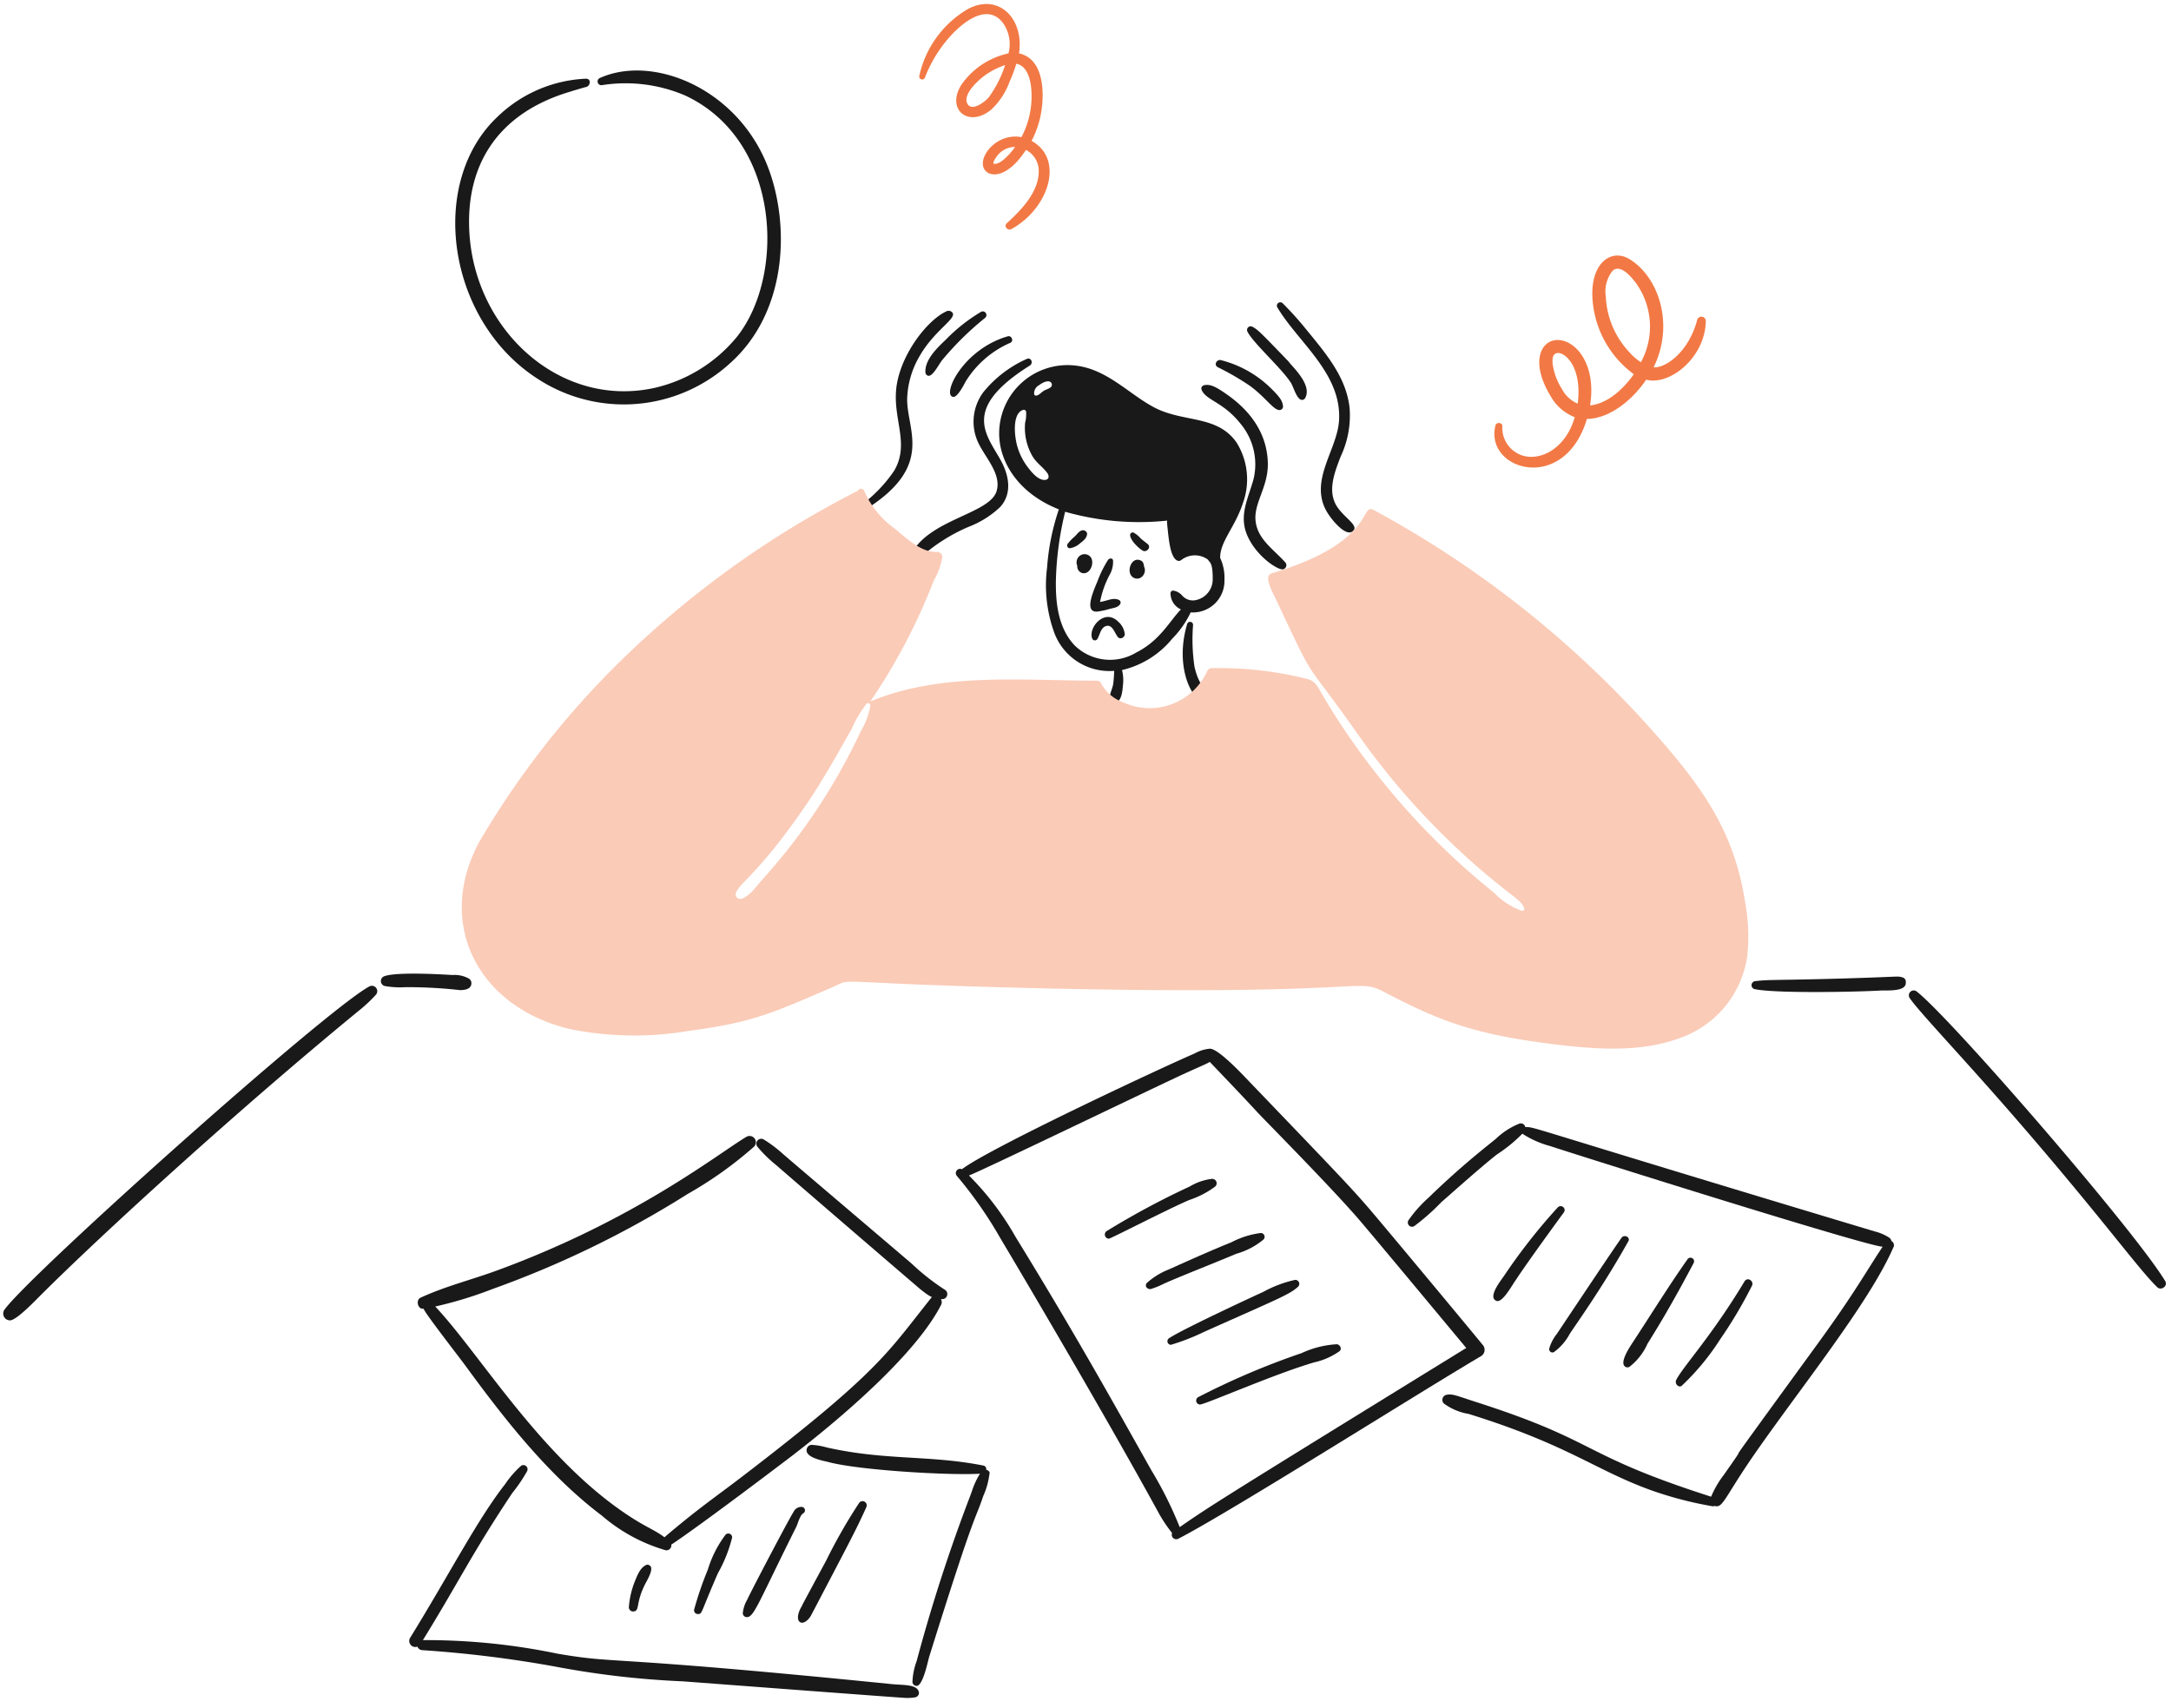
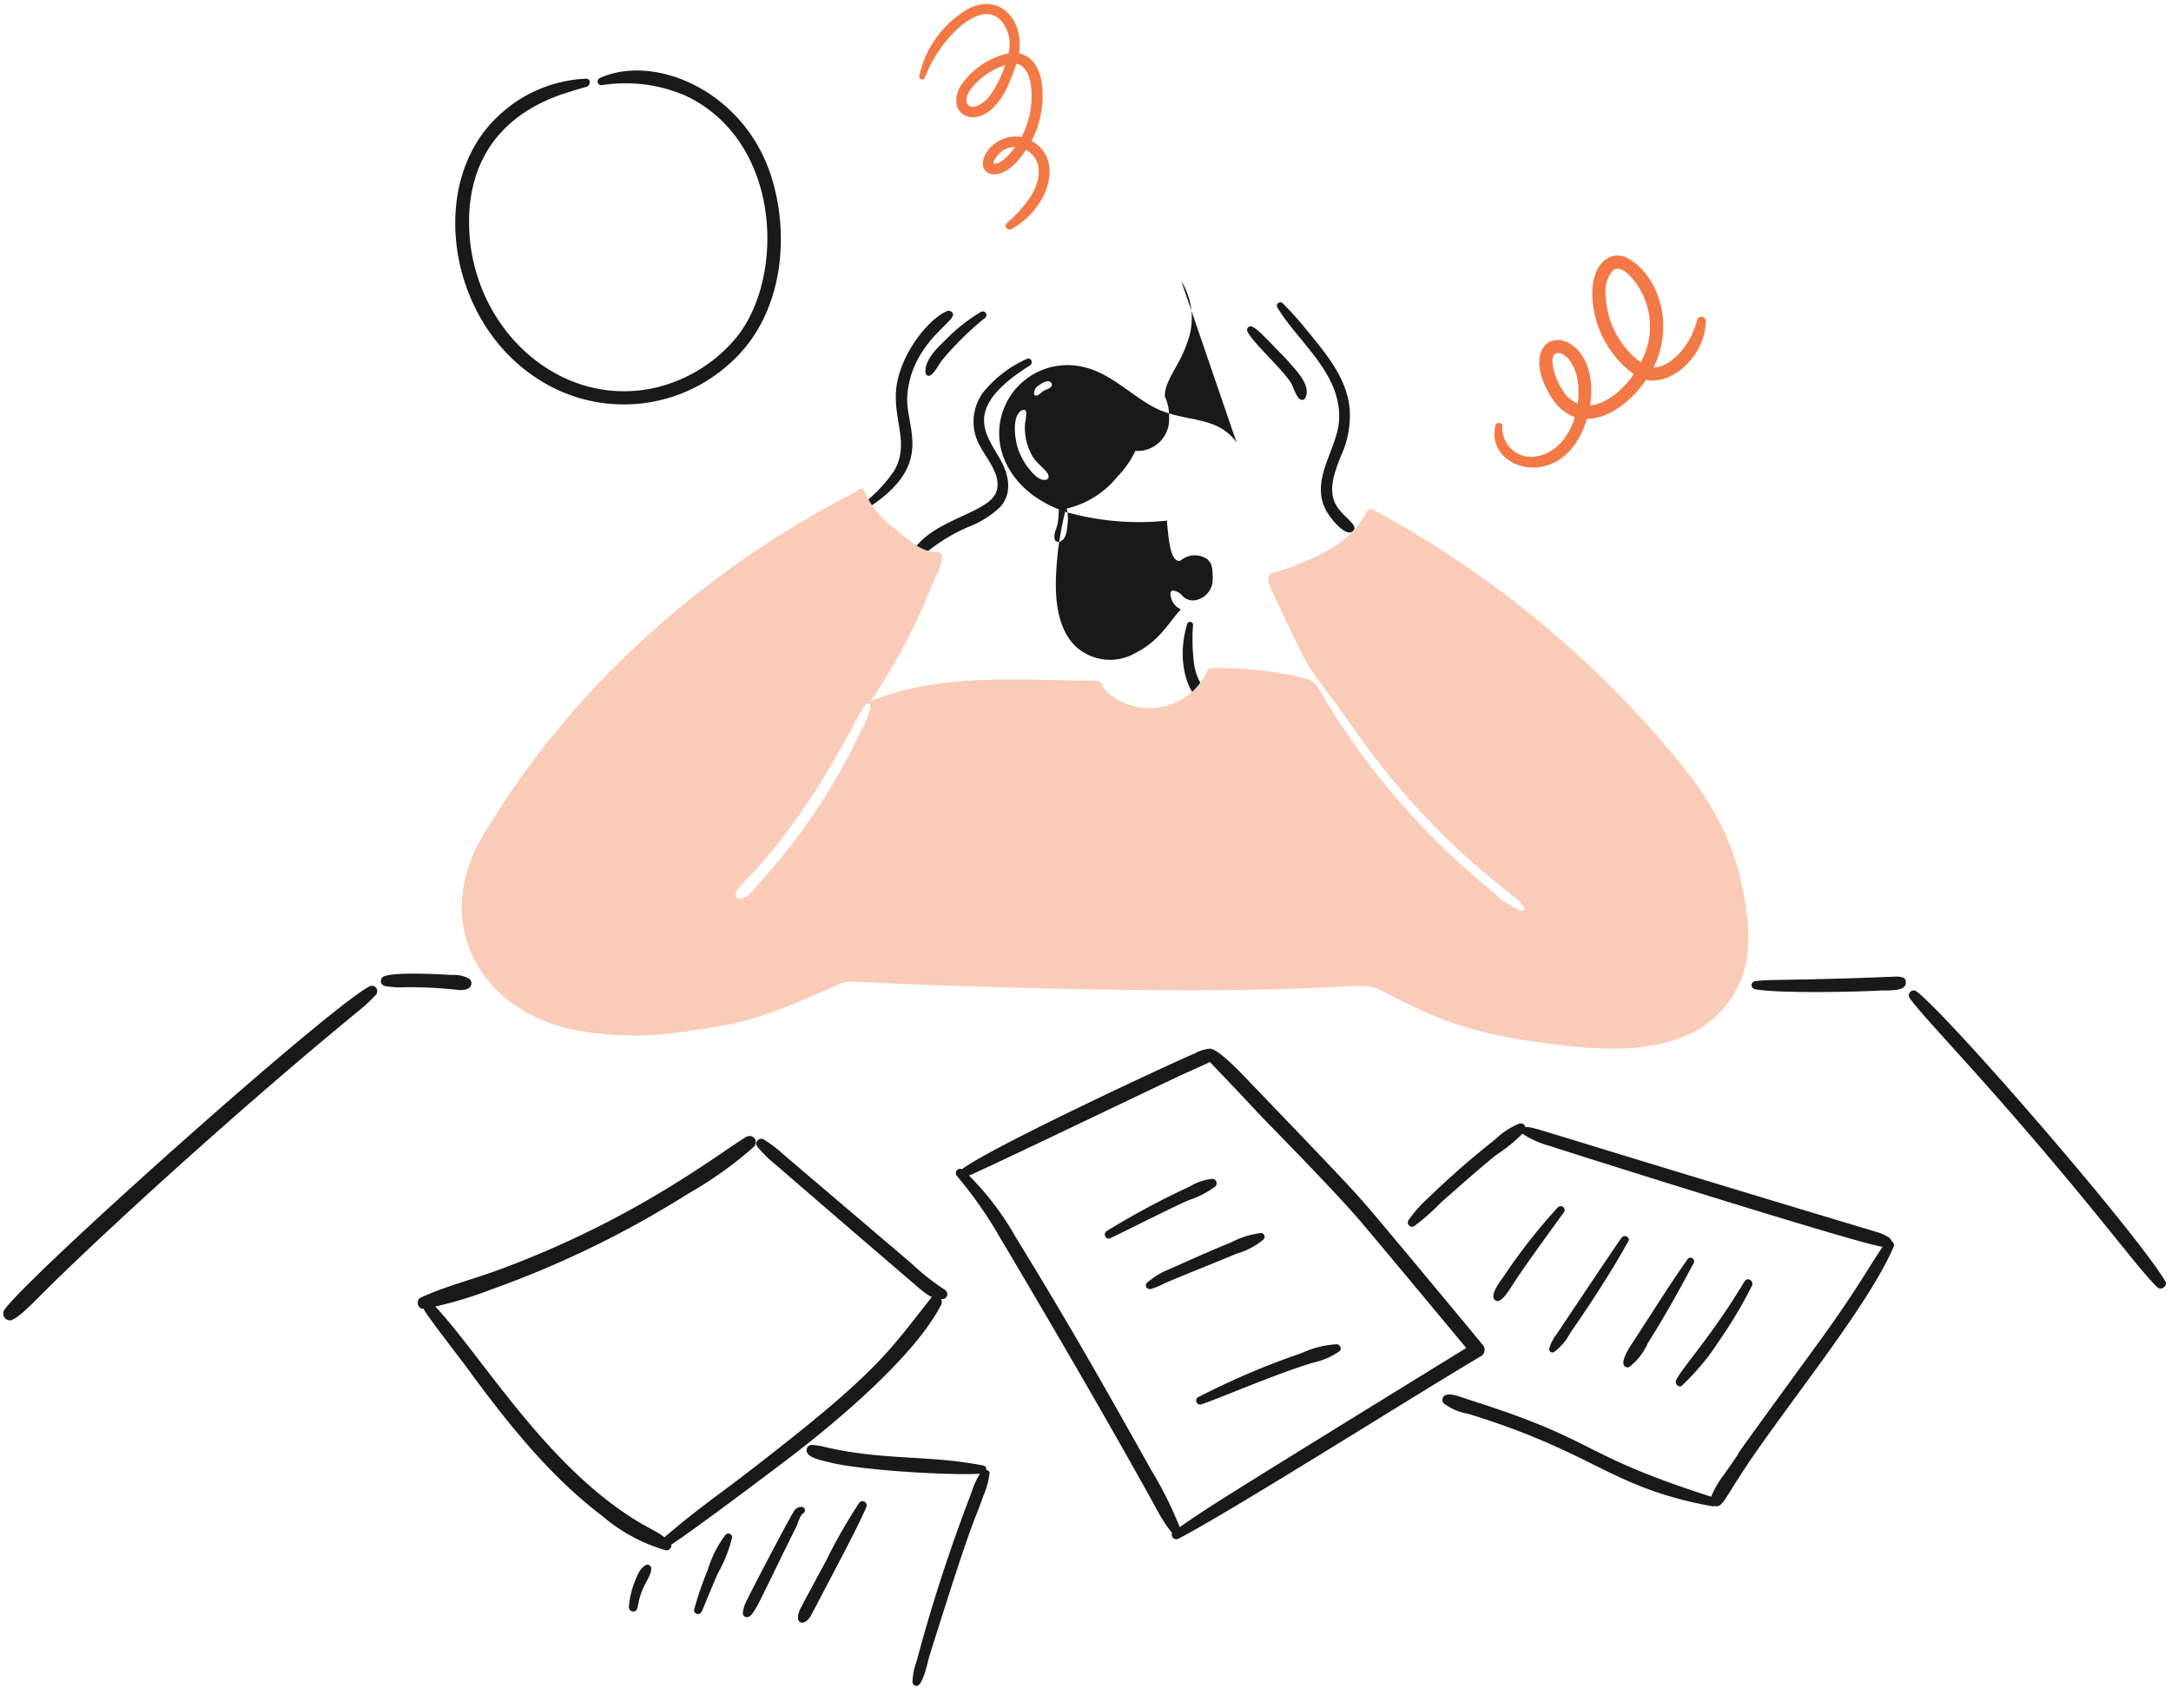
<svg xmlns="http://www.w3.org/2000/svg" xmlns:ns1="http://sodipodi.sourceforge.net/DTD/sodipodi-0.dtd" xmlns:ns2="http://www.inkscape.org/namespaces/inkscape" viewBox="0 0 600 472" id="Overworked-Employee-2--Streamline-Brooklyn" version="1.1" ns1:docname="seo-international-diificultes.svg" width="600" height="472" ns2:version="1.3.2 (091e20e, 2023-11-25, custom)">
  <defs id="defs46" />
  <ns1:namedview id="namedview46" pagecolor="#ffffff" bordercolor="#000000" borderopacity="0.25" ns2:showpageshadow="2" ns2:pageopacity="0.0" ns2:pagecheckerboard="0" ns2:deskcolor="#d1d1d1" ns2:zoom="1.3028442" ns2:cx="343.86305" ns2:cy="90.187296" ns2:window-width="1920" ns2:window-height="1009" ns2:window-x="1912" ns2:window-y="-8" ns2:window-maximized="1" ns2:current-layer="Overworked-Employee-2--Streamline-Brooklyn" />
  <desc id="desc1">Overworked Employee 2 Streamline Illustration: https://streamlinehq.com</desc>
  <path d="m 334.233,192.792 c -0.515,-2.026 -2.924,-3.016 -4.123,-8.583 a 51.499,51.499 0 0 1 -0.377,-11.551 0.837,0.837 0 0 0 -1.628,-0.218 c -3.442,11.508 1.005,20.759 4.598,21.746 a 1.192,1.192 0 0 0 1.53,-1.395 z" fill="#191919" stroke-width="1" id="path1" />
  <path d="m 298.548,153.53 a 2.302,2.302 0 0 0 -0.812,2.872 1.907,1.907 0 0 0 1.248,1.953 c 2.146,0.659 3.562,-2.514 2.547,-4.23 a 2.146,2.146 0 0 0 -2.983,-0.595 z" fill="#191919" stroke-width="1" id="path2" />
  <path d="m 316.337,157 c -0.343,-0.684 -0.058,-1.652 -1.14,-2.115 -2.167,-0.92 -3.534,2.011 -2.82,3.743 a 2.035,2.035 0 0 0 2.55,1.192 2.397,2.397 0 0 0 1.41,-2.82 z" fill="#191919" stroke-width="1" id="path3" />
  <path d="m 309.286,165.84 c -1.594,-0.769 -3.026,0.169 -5.26,0.543 a 26.326,26.326 0 0 1 2.603,-7.431 7.185,7.185 0 0 0 0.978,-4.068 c -0.107,-0.705 -1.036,-0.613 -1.358,-0.162 a 30.752,30.752 0 0 0 -2.928,5.91 c -1.416,3.351 -3.679,8.73 0,8.405 a 22.788,22.788 0 0 0 3.418,-0.757 c 1.082,-0.273 2.06,-0.325 2.759,-1.192 a 0.812,0.812 0 0 0 -0.212,-1.248 z" fill="#191919" stroke-width="1" id="path4" />
  <path d="m 295.673,151.522 a 5.309,5.309 0 0 0 2.759,-1.3 c 0.88,-0.69 1.839,-1.358 2.005,-2.55 0.104,-0.705 -0.763,-1.26 -1.41,-1.085 -0.92,0.251 -1.462,1.248 -2.167,1.839 a 12.305,12.305 0 0 0 -1.839,1.953 c -0.267,0.494 0.101,1.211 0.653,1.143 z" fill="#191919" stroke-width="1" id="path5" />
  <path d="m 312.324,147.889 c 0.08,1.432 2.226,3.562 3.47,4.292 1.094,0.638 2.452,-0.92 1.41,-1.787 -0.65,-0.546 -1.355,-1.033 -2.008,-1.628 a 6.499,6.499 0 0 0 -1.953,-1.573 0.723,0.723 0 0 0 -0.92,0.696 z" fill="#191919" stroke-width="1" id="path6" />
  <path d="m 303.266,176.631 c 0.742,-1.15 0.92,-3.259 2.55,-3.633 1.68,-0.386 2.287,2.106 3.145,3.09 0.656,0.754 1.839,0.107 1.898,-0.757 a 5.322,5.322 0 0 0 -1.839,-3.525 c -3.829,-3.829 -8.488,1.876 -7.106,4.825 a 0.809,0.809 0 0 0 1.352,0 z" fill="#191919" stroke-width="1" id="path7" />
-   <path d="m 346.976,143.659 c -0.356,-4.748 3.513,-9.196 3.418,-15.511 -0.095,-6.395 -2.98,-13.307 -11.342,-19.144 -2.863,-1.999 -4.568,-2.989 -6.401,-2.495 a 0.938,0.938 0 0 0 -0.598,1.14 c 1.156,3.047 6.002,3.332 10.901,9.598 a 17.501,17.501 0 0 1 3.473,15.238 c -1.361,4.981 -3.942,9.625 -1.953,14.916 2.192,5.824 8.212,9.978 9.978,9.978 a 1.174,1.174 0 0 0 0.757,-1.953 c -3.439,-3.801 -7.838,-6.511 -8.234,-11.768 z" fill="#191919" stroke-width="1" id="path8" />
  <path d="m 369.05,139.211 c -2.045,-4.135 -0.077,-8.957 1.462,-13.016 a 26.562,26.562 0 0 0 2.495,-13.23 c -0.822,-8.519 -6.437,-15.106 -11.876,-21.749 a 90.455,90.455 0 0 0 -6.67,-7.428 0.944,0.944 0 0 0 -1.465,1.137 c 5.745,9.693 17.78,18.221 17.084,31.185 -0.435,8.252 -8.531,16.845 -3.256,25.541 1.425,2.348 5.46,7.093 7.213,4.991 1.563,-1.557 -3.274,-3.961 -4.987,-7.431 z" fill="#191919" stroke-width="1" id="path9" />
-   <path d="m 336.504,101.466 a 73.028,73.028 0 0 1 9.055,5.26 c 4.368,3.259 6.37,6.615 8.081,6.615 a 0.993,0.993 0 0 0 0.92,-1.245 c -0.187,-1.226 -0.631,-2.1 -2.927,-4.393 a 30.326,30.326 0 0 0 -14.319,-8.191 c -0.975,-0.178 -1.94,1.242 -0.809,1.953 z" fill="#191919" stroke-width="1" id="path10" />
  <path d="m 356.252,100.056 c -7.955,-8.261 -8.562,-8.89 -10.144,-9.76 a 1.009,1.009 0 0 0 -1.355,1.355 c 1.588,3.176 9.328,10.015 11.986,14.101 0.785,1.208 1.646,4.77 3.09,4.77 a 0.92,0.92 0 0 0 0.868,-0.487 c 2.198,-3.789 -4.221,-9.304 -4.445,-9.978 z" fill="#191919" stroke-width="1" id="path11" />
  <path d="m 283.69,99.244 a 32.297,32.297 0 0 0 -11.931,9.166 13.666,13.666 0 0 0 -1.628,13.448 c 1.858,4.377 6.716,8.924 5.315,13.828 -1.796,6.284 -18.114,7.71 -23.374,17.029 -0.653,1.153 0.76,2.603 1.839,1.79 a 48.406,48.406 0 0 1 13.776,-8.89 26.418,26.418 0 0 0 8.733,-5.481 c 3.869,-4.27 1.839,-9.837 0.218,-12.798 -3.905,-7.167 -11.25,-14.276 8.081,-26.363 0.941,-0.831 0.123,-2.339 -1.03,-1.729 z" fill="#191919" stroke-width="1" id="path12" />
  <path d="m 250.715,110.138 a 24.76,24.76 0 0 1 3.372,-11.606 c 4.163,-7.329 10.505,-10.521 9.11,-12.148 a 1.34,1.34 0 0 0 -1.533,-0.38 c -4.88,2.146 -11.869,10.659 -13.666,19.469 -1.953,9.583 3.774,16.682 -0.868,24.622 a 39.155,39.155 0 0 1 -9.334,9.659 0.714,0.714 0 0 0 -0.11,1.03 0.874,0.874 0 0 0 1.14,0.273 c 19.668,-12.161 11.713,-22.136 11.888,-30.918 z" fill="#191919" stroke-width="1" id="path13" />
  <path d="m 261.346,93.928 c -2.333,2.222 -5.803,5.518 -5.585,9.003 a 1.018,1.018 0 0 0 0.595,0.868 c 1.242,0.613 2.915,-2.783 3.961,-4.175 a 82.709,82.709 0 0 1 11.876,-11.716 1.012,1.012 0 0 0 -1.03,-1.735 47.131,47.131 0 0 0 -9.816,7.756 z" fill="#191919" stroke-width="1" id="path14" />
-   <path d="m 263.24,109.654 c 1.128,0.567 3.016,-2.992 3.58,-4.12 a 27.313,27.313 0 0 1 12.418,-10.793 c 1.021,-0.49 0.322,-2.084 -0.705,-1.79 -12.228,3.531 -18.071,15.778 -15.293,16.704 z" fill="#191919" stroke-width="1" id="path15" />
  <path d="M 212.59,47.125 C 204.543,24.729 180.648,14.815 165.735,21.584 a 1.036,1.036 0 0 0 0.613,1.953 41.84,41.84 0 0 1 23.046,2.872 c 26.516,12.427 27.718,49.927 14.211,66.759 a 41.356,41.356 0 0 1 -22.724,14.046 c -26.056,5.735 -49.905,-15.94 -51.193,-43.548 -0.834,-17.893 7.639,-31.648 26.194,-37.8 1.26,-0.417 5.475,-1.701 6.183,-1.839 1.153,-0.383 1.355,-2.278 -0.107,-2.278 a 37.472,37.472 0 0 0 -24.352,10.422 c -19.499,18.218 -14.101,56.404 10.956,72.507 a 43.554,43.554 0 0 0 53.146,-4.23 c 15.652,-13.899 16.615,-37.371 10.882,-53.323 z" fill="#191919" stroke-width="1" id="path16" />
  <path d="m 525.725,270.127 c -1.658,-0.438 -0.15,-0.095 -20.499,0.435 -15.48,0.402 -16.722,0.166 -20.284,0.65 a 1.119,1.119 0 0 0 -0.055,2.167 c 5.901,1.269 29.122,0.769 35.142,0.38 2.452,0 6.857,0.187 6.67,-2.222 a 1.226,1.226 0 0 0 -0.975,-1.41 z" fill="#191919" stroke-width="1" id="path17" />
  <path d="m 129.562,270.461 a 8.16,8.16 0 0 0 -4.5,-0.975 c -0.307,0 -15.021,-1.042 -18.819,0.325 a 1.416,1.416 0 0 0 0.052,2.71 23.665,23.665 0 0 0 5.696,0.328 130.054,130.054 0 0 1 15.131,0.812 c 1.438,0 3.026,-0.307 3.145,-1.735 a 1.453,1.453 0 0 0 -0.705,-1.465 z" fill="#191919" stroke-width="1" id="path18" />
  <path d="M 102.121,272.622 C 90.113,279.007 7.38,352.989 1.145,362.118 a 1.873,1.873 0 0 0 1.628,2.82 c 1.76,0 6.922,-5.404 8.188,-6.67 17.013,-17.013 54.776,-51.499 88.125,-78.852 a 40.976,40.976 0 0 0 4.773,-4.445 1.484,1.484 0 0 0 -1.738,-2.348 z" fill="#191919" stroke-width="1" id="path19" />
  <path d="m 598.394,354.077 c -8.47,-14.073 -59.653,-73.141 -68.764,-80.1 a 1.34,1.34 0 0 0 -1.898,1.79 c 2.023,3.197 13.558,15.287 27.062,30.749 25.29,28.965 35.866,43.876 41.383,49.243 1.1,1.076 3.035,-0.303 2.216,-1.683 z" fill="#191919" stroke-width="1" id="path20" />
  <path d="m 285.1,38.937 a 26.599,26.599 0 0 0 2.603,-7.581 c 0.92,-5.089 0.92,-13.905 -4.828,-16.216 a 4.905,4.905 0 0 0 -1.248,-0.377 C 283.074,5.126 275.996,-1.965 267.581,2.452 a 28.417,28.417 0 0 0 -13.503,18.482 0.816,0.816 0 0 0 1.573,0.435 36.635,36.635 0 0 1 8.203,-12.639 c 3.372,-3.311 9.163,-7.431 13.123,-2.658 a 9.99,9.99 0 0 1 1.735,8.678 21.385,21.385 0 0 0 -13.016,8.675 c -4.344,6.931 2.078,12.032 8.298,6.833 a 19.778,19.778 0 0 0 4.991,-7.59 41.132,41.132 0 0 0 1.897,-5.046 c 3.065,0.579 3.985,4.414 4.175,7.538 a 24.177,24.177 0 0 1 -2.759,12.746 c -6.456,-1.226 -11.649,4.853 -10.521,8.298 0.92,2.817 6.204,3.767 11.768,-4.773 a 6.529,6.529 0 0 1 3.525,5.693 c 0.141,5.858 -4.831,10.947 -8.841,14.588 -0.88,0.8 0.267,2.146 1.248,1.628 10.288,-5.604 14.834,-19.306 5.622,-24.404 z M 273.221,26.951 c -1.024,1.199 -4.721,4.071 -5.91,1.628 -0.92,-1.898 1.257,-4.439 2.452,-5.64 a 19.726,19.726 0 0 1 8.025,-4.935 31.905,31.905 0 0 1 -4.567,8.948 z m 1.79,18.331 c -0.543,0 -0.432,0.055 -0.432,-0.273 -0.055,-0.432 0.592,-1.358 0.868,-1.735 a 6.214,6.214 0 0 1 5.098,-2.658 c -1.002,1.468 -3.752,4.666 -5.533,4.666 z" fill="#38a1ff" stroke-width="1" id="path21" style="fill:#f27945;fill-opacity:1" />
  <path d="m 468.999,88.613 c -2.452,8.948 -8.838,13.181 -11.986,12.909 5.901,-12.013 1.26,-25.238 -6.833,-29.992 -5.076,-2.98 -11.281,1.502 -9.923,12.584 a 28.061,28.061 0 0 0 11.278,19.312 c -2.759,3.957 -7.158,8.136 -12.093,8.623 0.055,-0.218 0.055,-0.435 0.11,-0.705 1.432,-10.665 -3.887,-16.989 -8.623,-17.353 -4.932,-0.383 -8.338,5.84 -2.278,15.671 a 13.007,13.007 0 0 0 6.56,5.64 c -2.728,9.484 -10.631,12.587 -15.456,10.196 a 8.01,8.01 0 0 1 -4.555,-7.645 c 0.101,-1.085 -1.637,-1.306 -1.898,-0.273 -3.13,12.412 19.052,19.067 25.271,-1.787 6.471,-0.098 12.74,-5.447 16.379,-10.849 6.416,1.707 16.167,-5.913 16.486,-16.051 a 1.228,1.228 0 0 0 -2.44,-0.279 z m -37.313,18.926 a 17.191,17.191 0 0 1 -2.603,-7.158 c -0.055,-0.868 -0.061,-2.183 0.812,-2.658 1.965,-1.064 7.516,3.09 6.131,13.831 a 8.721,8.721 0 0 1 -4.341,-4.016 z m 18.819,-9.978 a 24.051,24.051 0 0 1 -6.71,-15.625 9.178,9.178 0 0 1 1.839,-7.051 c 2.189,-2.094 5.276,1.726 6.508,3.372 a 20.575,20.575 0 0 1 1.355,21.857 15.349,15.349 0 0 1 -2.992,-2.544 z" fill="#38a1ff" stroke-width="1" id="path22" style="fill:#f27945;fill-opacity:1" />
  <path d="m 116.819,361.725 h 0.27 c 0,0.785 9.852,13.417 11.649,15.888 11.164,15.278 23.086,30.348 37.634,41.325 a 47.058,47.058 0 0 0 17.473,9.503 c 0.107,0 0.218,0.055 0.325,0.055 a 1.361,1.361 0 0 0 1.355,-1.573 c 7.829,-5.165 30.541,-22.378 33.462,-24.622 12.476,-9.579 33.916,-27.568 41.108,-41.65 a 1.597,1.597 0 0 0 -0.055,-1.573 h 0.441 a 1.404,1.404 0 0 0 0.65,-2.603 62.36,62.36 0 0 1 -9.11,-7.161 c -0.92,-0.812 -35.253,-29.989 -35.63,-30.369 a 36.546,36.546 0 0 0 -5.374,-4.037 1.352,1.352 0 0 0 -1.625,2.115 35.703,35.703 0 0 0 5.043,4.935 c 11.118,9.656 38.839,33.472 39.805,34.275 3.274,2.71 3.51,2.075 3.2,2.385 -12.231,15.29 -14.187,20.272 -52.063,49.298 -7.884,6.042 -12.326,8.942 -21.746,16.973 -3.148,-2.422 -5.72,-2.82 -13.341,-8.35 -22.206,-16.127 -38.183,-42.892 -50,-55.426 a 110.837,110.837 0 0 0 15.94,-4.88 274.112,274.112 0 0 0 53.854,-26.249 108.002,108.002 0 0 0 18.328,-13.068 1.738,1.738 0 0 0 -2.115,-2.713 c -7.504,4.423 -30.691,22.991 -69.199,37.04 -7.051,2.569 -13.914,4.24 -20.879,7.431 -1.312,0.613 -0.818,3.05 0.601,3.05 z" fill="#191919" stroke-width="1" id="path23" />
  <path d="m 409.722,371.648 c -3.111,-3.823 -22.884,-27.589 -29.664,-35.63 -6.063,-7.176 -8.663,-9.849 -35.902,-38.232 -1.226,-1.275 -7.838,-8.277 -9.923,-7.918 a 10.367,10.367 0 0 0 -4.068,1.3 c -8.792,3.77 -56.576,26.096 -64.319,31.997 a 1.186,1.186 0 0 0 -1.355,1.898 114.451,114.451 0 0 1 11.986,17.191 c 5.858,9.782 29.735,50.252 43.928,76.25 a 40.022,40.022 0 0 0 3.525,5.211 1.245,1.245 0 0 0 1.735,1.573 c 14.122,-7.253 66.014,-40.068 83.788,-50.543 a 2.063,2.063 0 0 0 0.27,-3.096 z m -83.687,50.436 a 106.386,106.386 0 0 0 -7.811,-15.674 c -11.149,-19.815 -21.007,-37.595 -37.582,-64.589 a 78.607,78.607 0 0 0 -12.853,-16.921 c 2.793,-0.953 53.421,-25.373 59.776,-28.254 5.052,-2.293 5.944,-2.615 6.778,-3.145 0.083,0.095 9.632,10.049 13.126,13.883 1.711,1.879 19.901,20.186 28.092,29.664 3.372,3.908 25.443,30.452 29.664,35.522 -66.241,40.826 -71.002,43.805 -79.18,49.513 z" fill="#191919" stroke-width="1" id="path24" />
  <path d="m 522.742,343.014 a 1.579,1.579 0 0 0 -0.598,-0.92 13.16,13.16 0 0 0 -4.013,-1.735 c -99.964,-30.041 -93.303,-28.729 -96.586,-28.852 a 1.272,1.272 0 0 0 -1.573,-0.975 20.471,20.471 0 0 0 -6.563,4.23 c -1.714,1.444 -9.285,7.201 -18.601,16.268 a 35.746,35.746 0 0 0 -5.585,6.293 1.171,1.171 0 0 0 1.628,1.573 60.19,60.19 0 0 0 7.483,-6.618 c 4.108,-3.587 11.06,-9.809 15.349,-13.181 a 41.246,41.246 0 0 0 7.051,-5.748 26.669,26.669 0 0 0 7.7,3.418 c 4.905,1.652 87.135,27.623 91.868,27.819 -4.292,6.416 -7.734,12.777 -17.896,26.737 -34.505,47.392 -14.714,20.355 -26.087,36.445 a 26.691,26.691 0 0 0 -3.415,5.91 c -36.583,-11.738 -30.703,-15.174 -64.862,-26.139 -5.65,-1.815 -6.591,-2.373 -8.353,-2.008 a 1.432,1.432 0 0 0 -0.65,2.388 15.861,15.861 0 0 0 6.833,2.872 c 27.31,8.476 34.82,15.422 50.273,21.041 a 102.229,102.229 0 0 0 17.246,4.503 1.557,1.557 0 0 0 0.487,-0.11 c 2.265,0.757 2.759,-2.388 10.901,-14.153 12.676,-18.282 31.816,-41.969 38.45,-57.213 a 1.3,1.3 0 0 0 -0.487,-1.845 z" fill="#191919" stroke-width="1" id="path25" />
  <path d="m 430.549,333.686 a 159.838,159.838 0 0 0 -14.969,19.092 c -1.287,1.778 -4.141,5.604 -2.222,6.67 1.68,1.119 4.405,-4.062 5.585,-5.696 0.11,-0.153 2.452,-3.878 13.341,-18.764 a 1.097,1.097 0 0 0 -1.735,-1.303 z" fill="#191919" stroke-width="1" id="path26" />
  <path d="m 448.12,342.146 c -2.98,4.197 -17.252,25.649 -17.844,26.519 a 11.738,11.738 0 0 0 -2.115,4.068 0.901,0.901 0 0 0 1.303,0.975 14.932,14.932 0 0 0 4.338,-4.987 c 1.14,-1.839 8.933,-12.605 16.109,-25.443 0.935,-1.263 -0.987,-2.262 -1.79,-1.131 z" fill="#191919" stroke-width="1" id="path27" />
  <path d="m 466.341,348.112 c -5.187,7.357 -9.917,15.021 -14.969,22.724 -0.959,1.462 -3.887,5.778 -2.222,6.888 a 1.058,1.058 0 0 0 1.192,0.052 16.569,16.569 0 0 0 4.991,-6.398 c 2.673,-4.292 6.542,-10.539 12.743,-22.289 a 0.996,0.996 0 0 0 -1.735,-0.978 z" fill="#191919" stroke-width="1" id="path28" />
  <path d="m 463.251,381.411 c -0.515,1.156 0.843,2.299 1.573,1.573 a 67.611,67.611 0 0 0 10.576,-12.801 124.071,124.071 0 0 0 8.786,-14.803 c 0.65,-1.291 -1.226,-2.575 -2.063,-1.192 -9.187,15.266 -16.9,23.386 -18.871,27.224 z" fill="#191919" stroke-width="1" id="path29" />
  <path d="m 328.648,331.681 a 25.317,25.317 0 0 0 7.213,-3.743 1.226,1.226 0 0 0 -0.868,-2.115 15.465,15.465 0 0 0 -6.183,2.115 222.1,222.1 0 0 0 -22.942,12.311 1.15,1.15 0 0 0 0.598,2.115 c 0.487,0 16.437,-8.231 22.182,-10.683 z" fill="#191919" stroke-width="1" id="path30" />
  <path d="m 341.663,346.539 a 20.232,20.232 0 0 0 7.538,-3.957 1.058,1.058 0 0 0 -0.705,-1.79 23.757,23.757 0 0 0 -8.136,2.547 c -7.587,3.065 -16.86,7.336 -17.246,7.486 a 20.45,20.45 0 0 0 -6.131,3.74 c -0.613,0.613 -0.276,1.738 0.978,1.738 a 21.176,21.176 0 0 0 3.633,-1.465 c 3.59,-1.655 15.928,-6.514 20.069,-8.298 z" fill="#191919" stroke-width="1" id="path31" />
-   <path d="m 332.878,368.071 c 20.934,-9.337 23.411,-10.239 25.869,-12.421 a 1.104,1.104 0 0 0 -0.815,-1.898 32.782,32.782 0 0 0 -8.786,3.308 c -0.457,0.196 -21.673,9.969 -26.032,12.798 a 0.993,0.993 0 0 0 0.49,1.839 60.806,60.806 0 0 0 9.273,-3.626 z" fill="#191919" stroke-width="1" id="path32" />
  <path d="m 369.43,371.541 a 26.703,26.703 0 0 0 -9.708,2.452 209.725,209.725 0 0 0 -28.634,12.2 1.091,1.091 0 0 0 0.543,2.008 c 1.428,0 20.787,-8.528 31.574,-11.649 a 19.524,19.524 0 0 0 6.995,-3.09 c 0.846,-0.739 -0.006,-1.922 -0.769,-1.922 z" fill="#191919" stroke-width="1" id="path33" />
-   <path d="m 246.38,465.469 c -81.973,-8.243 -74.76,-5.414 -92.303,-8.405 a 177.838,177.838 0 0 0 -37.202,-3.743 c 9.966,-16.152 13.442,-23.754 24.677,-40.62 a 43.689,43.689 0 0 0 4.12,-6.073 1.153,1.153 0 0 0 -1.625,-1.517 26.777,26.777 0 0 0 -4.448,5.098 c -7.664,9.779 -15.542,25.137 -26.249,42.462 a 1.671,1.671 0 0 0 1.465,2.547 h 0.058 a 1.551,1.551 0 0 0 0.487,-0.107 1.496,1.496 0 0 0 1.248,0.975 325.823,325.823 0 0 1 36.604,4.503 244.487,244.487 0 0 0 35.47,4.12 c 2.547,0.181 60.696,4.598 61.876,4.598 a 14.953,14.953 0 0 0 2.278,-0.162 1.281,1.281 0 0 0 1.14,-1.248 c -0.279,-2.437 -4.089,-2.075 -7.596,-2.428 z" fill="#191919" stroke-width="1" id="path34" />
  <path d="m 272.789,406.303 c -0.055,0 -0.11,-0.055 -0.218,-0.055 v -0.107 a 0.975,0.975 0 0 0 -0.868,-1.085 c -14.88,-2.943 -26.899,-1.318 -43.223,-4.991 a 18.549,18.549 0 0 0 -4.068,-0.705 1.389,1.389 0 0 0 -1.41,0.978 c -0.745,2.219 3.283,3.173 5.64,3.679 8.081,2.308 33.603,3.829 42.193,3.308 a 21.458,21.458 0 0 0 -2.278,4.991 c -0.113,0.322 -0.273,0.65 -0.38,1.03 a 459.62,459.62 0 0 0 -14.858,45.825 18.27,18.27 0 0 0 -1.14,5.696 1.051,1.051 0 0 0 0.812,1.03 c 1.787,0.892 3.249,-5.784 3.743,-7.756 13.096,-41.914 12.614,-37.469 15.021,-44.688 a 20.394,20.394 0 0 0 1.68,-5.965 c 0.227,-0.533 -0.104,-0.966 -0.647,-1.183 z" fill="#191919" stroke-width="1" id="path35" />
  <path d="m 221.648,443.83 c -2.146,3.568 -0.8,5.254 0.705,4.503 1.576,-0.788 2.069,-2.535 2.547,-3.256 8.988,-17.206 11.756,-22.267 14.536,-28.524 a 1.159,1.159 0 0 0 -2.008,-1.14 147.999,147.999 0 0 0 -9.11,15.94 c -7.176,13.292 -6.545,12.164 -6.67,12.476 z" fill="#191919" stroke-width="1" id="path36" />
  <path d="m 221.55,416.498 a 2.354,2.354 0 0 0 -2.222,1.355 c -1.3,1.986 -11.566,21.553 -12.853,24.352 a 9.196,9.196 0 0 0 -1.192,3.679 1.116,1.116 0 0 0 1.14,1.082 c 1.983,0 3.206,-4.08 13.718,-25.109 0.503,-1.251 1.03,-3.108 1.839,-3.577 a 0.95,0.95 0 0 0 -0.429,-1.781 z" fill="#191919" stroke-width="1" id="path37" />
  <path d="m 198.437,434.768 a 39.317,39.317 0 0 0 3.905,-9.809 1.061,1.061 0 0 0 -1.79,-0.815 30.786,30.786 0 0 0 -4.935,9.708 94.918,94.918 0 0 0 -3.743,10.901 1.033,1.033 0 0 0 1.03,1.355 c 1.235,0.003 0.684,-0.288 5.533,-11.339 z" fill="#191919" stroke-width="1" id="path38" />
  <path d="m 178.481,432.604 c -1.683,0.815 -2.452,3.102 -3.148,4.773 a 24.073,24.073 0 0 0 -1.533,6.833 1.177,1.177 0 0 0 1.03,1.192 c 2.299,0 0.518,-2.176 3.798,-8.188 0.668,-1.226 2.127,-3.924 0.868,-4.555 a 0.877,0.877 0 0 0 -1.015,-0.055 z" fill="#191919" stroke-width="1" id="path39" />
-   <path d="m 341.771,122.345 c -5.386,-7.737 -14.598,-5.466 -22.724,-9.708 -6.772,-3.531 -12.734,-10.248 -21.096,-11.495 a 18.889,18.889 0 0 0 -21.798,19.361 c 0.307,7.802 5.745,16.051 16.486,20.281 a 63.859,63.859 0 0 0 -3.256,16.109 38.41,38.41 0 0 0 1.898,17.734 16.247,16.247 0 0 0 16.651,10.79 c -0.055,1.192 -0.104,2.388 -0.273,3.58 -0.212,1.533 -1.3,3.2 -0.868,4.718 0.218,0.76 1.254,0.822 1.839,0.432 1.533,-1.005 1.563,-3.415 1.735,-4.932 a 11.321,11.321 0 0 0 -0.273,-4.016 25.308,25.308 0 0 0 13.883,-8.675 26.623,26.623 0 0 0 5.098,-7.268 8.718,8.718 0 0 0 9.328,-9.003 13.065,13.065 0 0 0 -1.192,-6.073 c 0,-4.571 4.077,-8.387 6.238,-14.969 a 19.211,19.211 0 0 0 -1.677,-16.866 z m -53.256,10.306 c -1.787,-0.129 -3.372,-2.109 -4.393,-3.418 a 17.608,17.608 0 0 1 -2.82,-5.368 c -1.039,-3.213 -1.597,-9.638 1.465,-10.576 a 0.677,0.677 0 0 1 0.812,0.432 9.724,9.724 0 0 1 -0.27,3.145 15.652,15.652 0 0 0 2.06,9.276 c 1.097,1.839 2.866,2.934 4.068,4.598 0.702,0.99 0.38,2.002 -0.923,1.91 z m 1.898,-25.652 c -0.595,0.54 -1.462,0.65 -2.115,1.137 -0.65,0.435 -1.082,1.036 -1.839,1.192 a 0.509,0.509 0 0 1 -0.65,-0.38 2.529,2.529 0 0 1 1.3,-2.452 c 3.36,-2.452 4.105,-0.138 3.305,0.503 z m 40.188,58.841 a 3.924,3.924 0 0 1 -3.85,-1.196 4.04,4.04 0 0 0 -2.55,-1.41 0.723,0.723 0 0 0 -0.705,0.705 4.905,4.905 0 0 0 2.875,4.503 c -3.24,3.332 -5.683,8.556 -12.473,11.986 a 14.012,14.012 0 0 1 -16.921,-2.063 c -4.555,-4.825 -5.282,-11.82 -5.153,-18.221 a 88.931,88.931 0 0 1 2.55,-18.699 74.184,74.184 0 0 0 28.147,2.452 c 0.052,0.052 0.052,0.107 0.107,0.162 -0.107,-0.218 -0.101,0.432 -0.055,0.868 0.423,3.985 0.76,8.694 2.606,9.923 a 0.748,0.748 0 0 0 0.325,0.11 c 0.325,0.215 0.711,-0.055 0.757,-0.055 0.046,0 0.055,0 0.11,-0.055 0.055,-0.055 0.107,-0.052 0.162,-0.107 a 6.094,6.094 0 0 1 7.32,-0.055 c 0.399,0.8 1.352,0.613 1.303,5.478 a 5.84,5.84 0 0 1 -4.555,5.674 z" fill="#191919" stroke-width="1" id="path40" />
+   <path d="m 341.771,122.345 c -5.386,-7.737 -14.598,-5.466 -22.724,-9.708 -6.772,-3.531 -12.734,-10.248 -21.096,-11.495 a 18.889,18.889 0 0 0 -21.798,19.361 c 0.307,7.802 5.745,16.051 16.486,20.281 c -0.055,1.192 -0.104,2.388 -0.273,3.58 -0.212,1.533 -1.3,3.2 -0.868,4.718 0.218,0.76 1.254,0.822 1.839,0.432 1.533,-1.005 1.563,-3.415 1.735,-4.932 a 11.321,11.321 0 0 0 -0.273,-4.016 25.308,25.308 0 0 0 13.883,-8.675 26.623,26.623 0 0 0 5.098,-7.268 8.718,8.718 0 0 0 9.328,-9.003 13.065,13.065 0 0 0 -1.192,-6.073 c 0,-4.571 4.077,-8.387 6.238,-14.969 a 19.211,19.211 0 0 0 -1.677,-16.866 z m -53.256,10.306 c -1.787,-0.129 -3.372,-2.109 -4.393,-3.418 a 17.608,17.608 0 0 1 -2.82,-5.368 c -1.039,-3.213 -1.597,-9.638 1.465,-10.576 a 0.677,0.677 0 0 1 0.812,0.432 9.724,9.724 0 0 1 -0.27,3.145 15.652,15.652 0 0 0 2.06,9.276 c 1.097,1.839 2.866,2.934 4.068,4.598 0.702,0.99 0.38,2.002 -0.923,1.91 z m 1.898,-25.652 c -0.595,0.54 -1.462,0.65 -2.115,1.137 -0.65,0.435 -1.082,1.036 -1.839,1.192 a 0.509,0.509 0 0 1 -0.65,-0.38 2.529,2.529 0 0 1 1.3,-2.452 c 3.36,-2.452 4.105,-0.138 3.305,0.503 z m 40.188,58.841 a 3.924,3.924 0 0 1 -3.85,-1.196 4.04,4.04 0 0 0 -2.55,-1.41 0.723,0.723 0 0 0 -0.705,0.705 4.905,4.905 0 0 0 2.875,4.503 c -3.24,3.332 -5.683,8.556 -12.473,11.986 a 14.012,14.012 0 0 1 -16.921,-2.063 c -4.555,-4.825 -5.282,-11.82 -5.153,-18.221 a 88.931,88.931 0 0 1 2.55,-18.699 74.184,74.184 0 0 0 28.147,2.452 c 0.052,0.052 0.052,0.107 0.107,0.162 -0.107,-0.218 -0.101,0.432 -0.055,0.868 0.423,3.985 0.76,8.694 2.606,9.923 a 0.748,0.748 0 0 0 0.325,0.11 c 0.325,0.215 0.711,-0.055 0.757,-0.055 0.046,0 0.055,0 0.11,-0.055 0.055,-0.055 0.107,-0.052 0.162,-0.107 a 6.094,6.094 0 0 1 7.32,-0.055 c 0.399,0.8 1.352,0.613 1.303,5.478 a 5.84,5.84 0 0 1 -4.555,5.674 z" fill="#191919" stroke-width="1" id="path40" />
  <path d="m 364.173,189.821 a 4.733,4.733 0 0 0 -2.817,-2.146 100.782,100.782 0 0 0 -26.473,-3.007 1.404,1.404 0 0 0 -1.192,0.705 17.473,17.473 0 0 1 -23.429,8.678 11.226,11.226 0 0 1 -5.8,-4.88 1.419,1.419 0 0 0 -1.358,-1.03 c -20.606,-0.028 -43.112,-2.388 -62.584,5.748 a 164.66,164.66 0 0 0 17.571,-33.478 18.114,18.114 0 0 0 2.333,-6.505 1.395,1.395 0 0 0 -1.355,-1.358 c -4.497,0.254 -8.62,-3.853 -11.879,-6.508 a 25.088,25.088 0 0 1 -8.35,-10.358 0.944,0.944 0 0 0 -1.735,-0.052 266.693,266.693 0 0 0 -62.964,44.522 239.104,239.104 0 0 0 -41.595,52.388 c -12.262,22.516 -0.714,45.647 24.784,51.846 a 89.391,89.391 0 0 0 32.702,0.595 c 18.016,-2.376 23.34,-4.926 40.078,-12.145 6.49,-2.802 -3.614,-1.094 57.811,0.325 92.705,2.146 86.39,-3.274 94.851,1.137 14.634,7.633 24.18,11.603 47.073,14.371 11.17,1.352 23.205,2.262 34.057,-1.625 a 28.276,28.276 0 0 0 18.981,-22.724 52.56,52.56 0 0 0 -0.598,-15.076 c -3.087,-19.554 -11.649,-31.672 -26.139,-47.888 a 283.176,283.176 0 0 0 -76.52,-60.411 c -3.878,-2.023 0.727,8.89 -28.147,17.519 -2.477,0.739 0.334,5.414 1.735,8.405 10.953,23.38 6.667,14.156 22.234,36.335 a 206.887,206.887 0 0 0 33.625,37.04 c 10.042,8.562 10.873,8.102 12.148,10.683 a 0.576,0.576 0 0 1 -0.65,0.815 19.907,19.907 0 0 1 -7.538,-4.883 203.683,203.683 0 0 1 -45.231,-50.923 c -0.451,-0.736 -2.425,-4.074 -3.629,-6.116 z m -126.256,12.243 a 165.914,165.914 0 0 1 -27.282,41.108 c -1.566,1.741 -3.47,4.552 -5.748,5.26 a 1.254,1.254 0 0 1 -1.533,-1.517 c 0.834,-2.86 6.499,-5.414 19.794,-25.002 4.402,-6.48 8.709,-14.242 12.311,-20.606 a 31.657,31.657 0 0 1 4.013,-6.781 0.644,0.644 0 0 1 1.085,0.435 20.477,20.477 0 0 1 -2.639,7.103 z" fill="#38a1ff" stroke-width="1" id="path41" style="fill:#facbb7;fill-opacity:1" />
</svg>